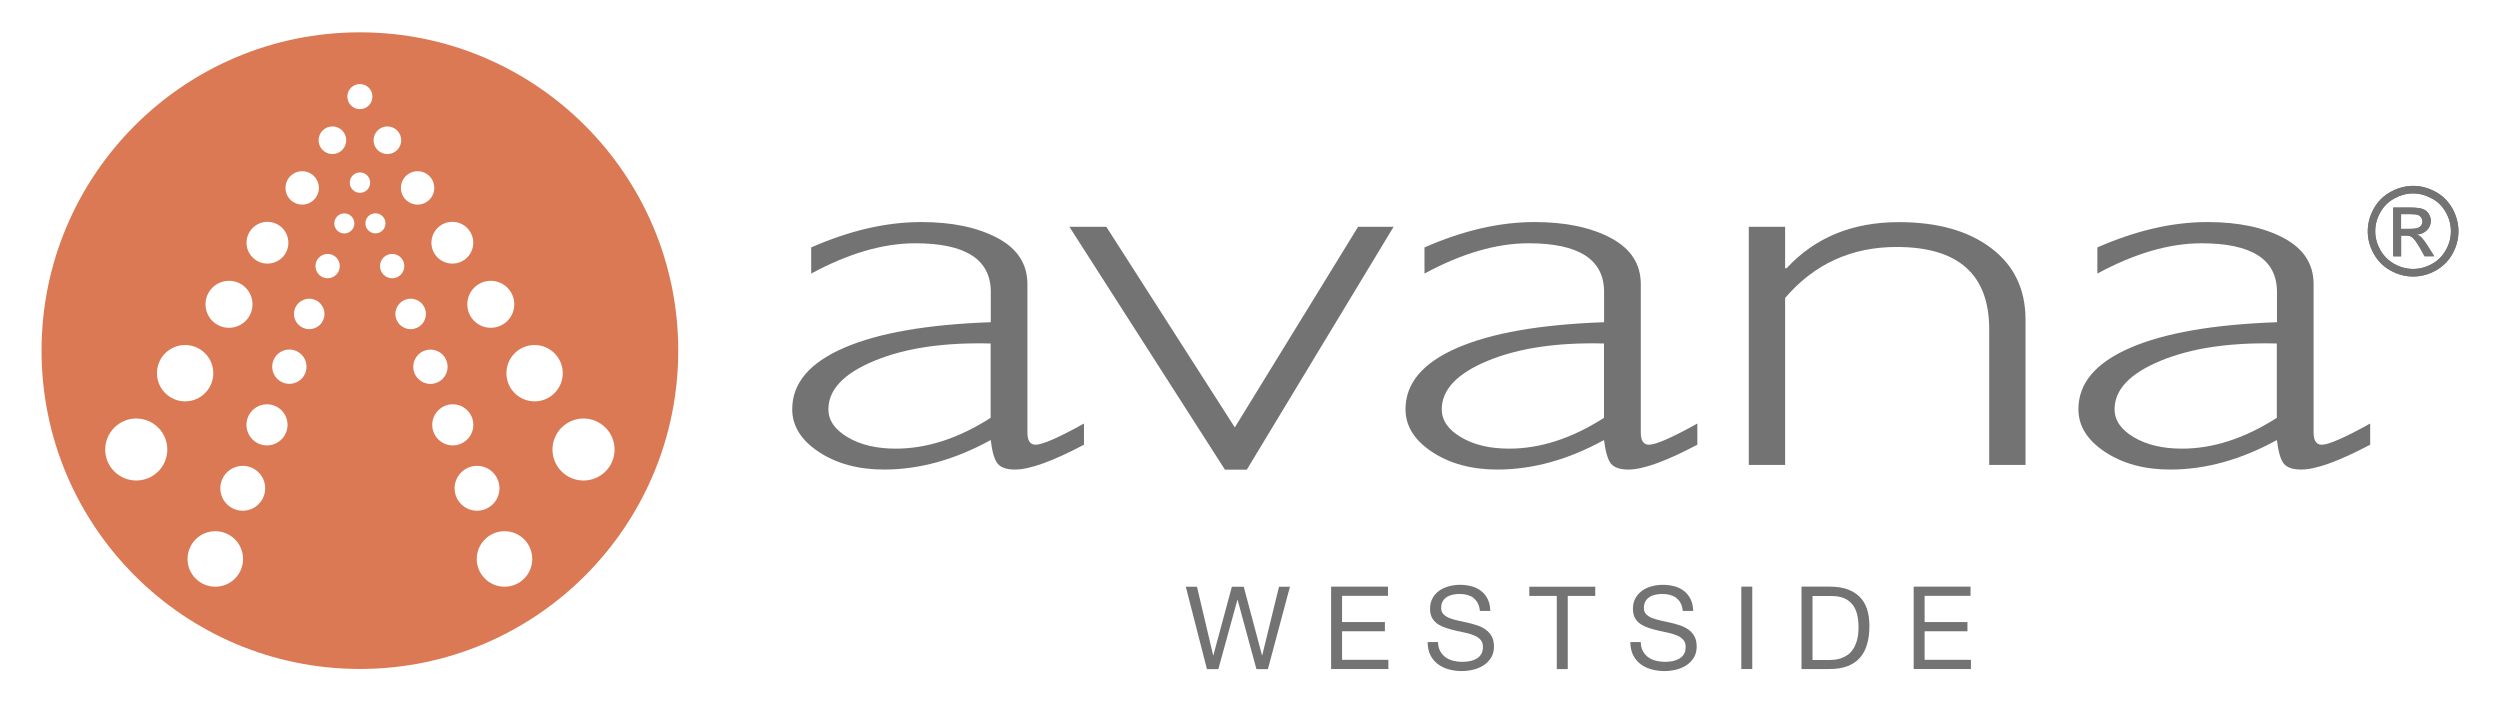
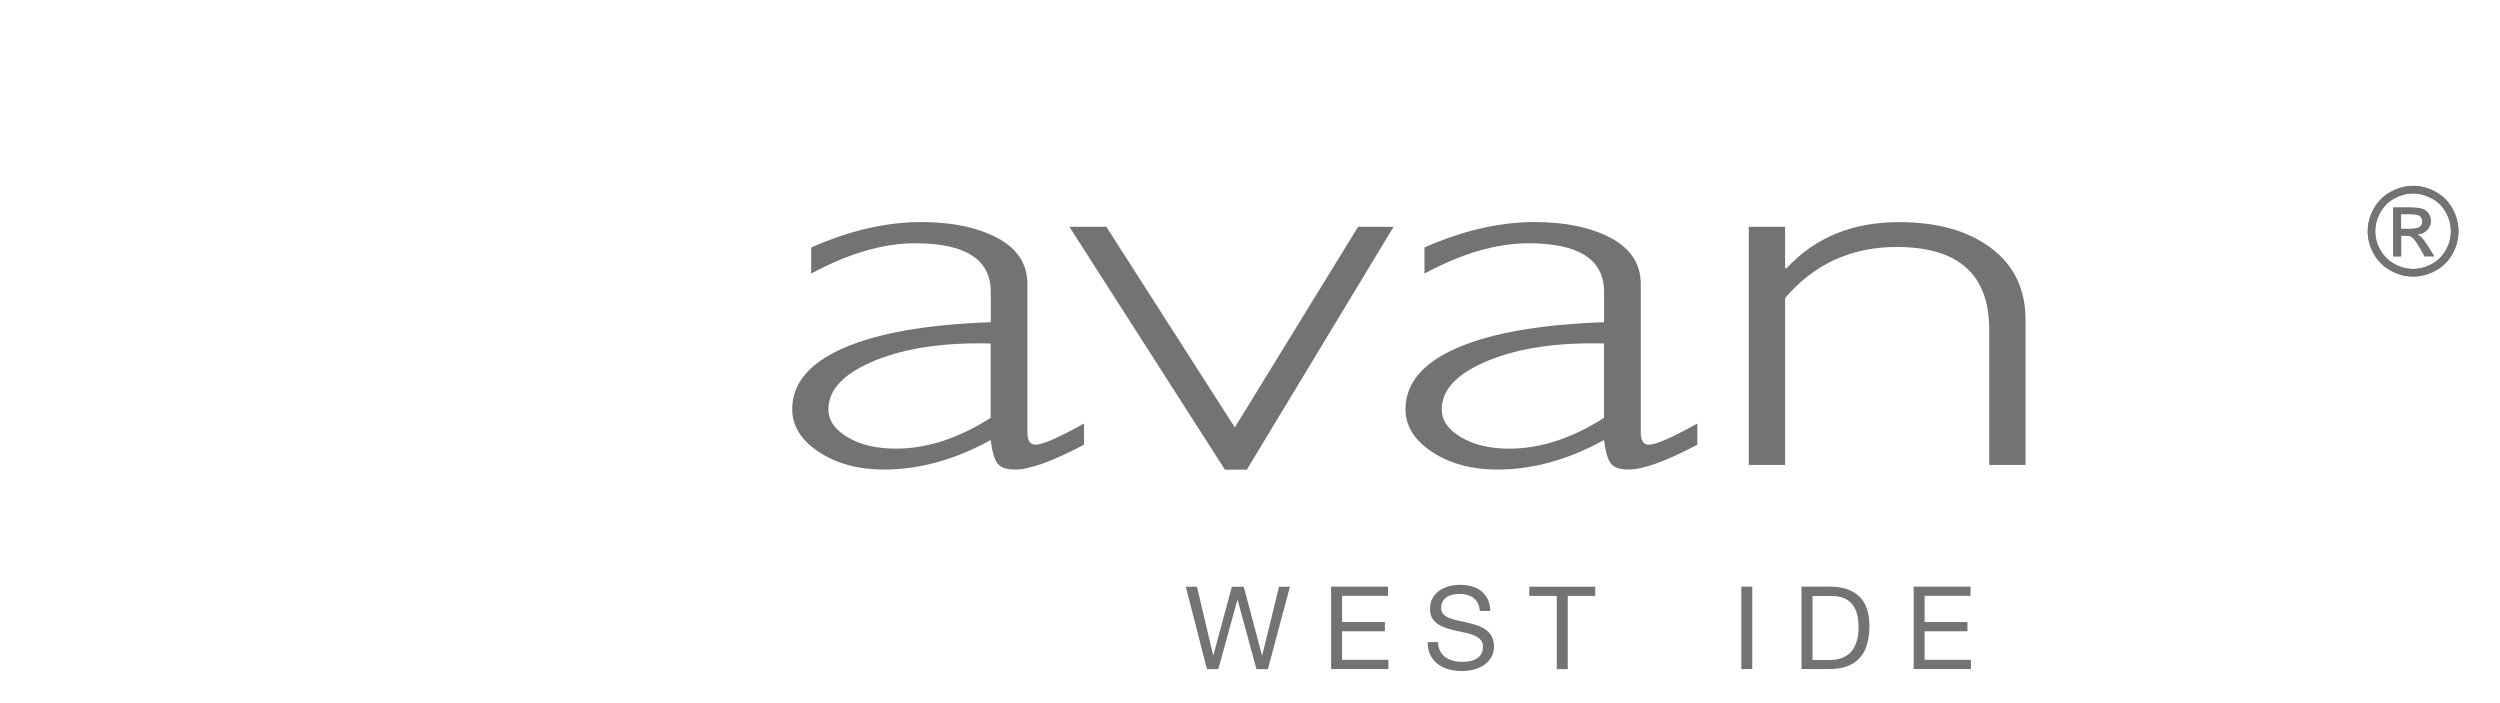
<svg xmlns="http://www.w3.org/2000/svg" viewBox="0 0 331 93.11">
  <g fill="#737373">
    <path d="m166.35 88.59-2.49-9.17h-.03l-2.52 9.17h-1.51l-2.8-10.91h1.48l2.14 9.08h.03l2.45-9.08h1.57l2.42 9.08h.03l2.22-9.08h1.45l-2.92 10.91h-1.51z" />
    <path d="m183.77 77.67v1.22h-6.08v3.47h5.67v1.22h-5.67v3.78h6.13v1.22h-7.58v-10.91h7.54z" />
    <path d="m195.12 79.17c-.48-.35-1.1-.53-1.86-.53-.31 0-.61.03-.9.09-.3.06-.56.16-.79.31-.23.14-.41.33-.55.57s-.21.54-.21.89c0 .34.1.61.3.82s.46.38.79.51.71.24 1.12.33c.42.09.84.18 1.28.28.43.1.86.22 1.28.36s.79.32 1.12.56.6.53.8.89.3.81.3 1.35c0 .58-.13 1.08-.39 1.49s-.59.75-1 1.01-.86.45-1.37.57c-.5.12-1.01.18-1.51.18-.61 0-1.19-.08-1.73-.23s-1.02-.38-1.44-.7c-.41-.31-.74-.71-.98-1.19s-.36-1.06-.36-1.72h1.38c0 .46.09.85.27 1.18s.41.6.7.82c.29.21.63.37 1.02.47s.78.15 1.19.15c.33 0 .65-.03.99-.09.33-.06.63-.17.89-.31.27-.15.48-.35.64-.6s.24-.58.24-.98-.1-.68-.3-.92c-.2-.23-.46-.43-.8-.57-.33-.15-.71-.27-1.12-.36-.42-.09-.84-.19-1.28-.28-.43-.1-.86-.21-1.28-.34s-.79-.3-1.12-.5c-.33-.21-.6-.48-.8-.81s-.3-.75-.3-1.25c0-.55.11-1.03.34-1.43.22-.4.52-.73.89-.99s.8-.45 1.27-.58.96-.19 1.46-.19c.56 0 1.08.07 1.56.2s.9.34 1.26.63.65.64.86 1.08c.21.43.32.95.34 1.55h-1.38c-.08-.78-.36-1.35-.85-1.7z" />
    <path d="m202.48 78.9v-1.22h8.73v1.22h-3.64v9.69h-1.45v-9.69z" />
-     <path d="m221.96 79.17c-.48-.35-1.1-.53-1.86-.53-.31 0-.61.03-.9.09-.3.06-.56.16-.79.31-.23.14-.41.33-.55.57s-.21.54-.21.89c0 .34.1.61.3.82s.46.38.8.51c.33.13.71.24 1.12.33.42.09.84.18 1.28.28.43.1.86.22 1.28.36s.79.32 1.12.56.6.53.79.89c.2.36.3.81.3 1.35 0 .58-.13 1.08-.39 1.49s-.59.75-1 1.01-.86.45-1.37.57-1.01.18-1.51.18c-.61 0-1.19-.08-1.73-.23-.55-.15-1.02-.38-1.44-.7-.41-.31-.74-.71-.98-1.19s-.36-1.06-.36-1.72h1.38c0 .46.09.85.27 1.18s.41.6.7.82c.29.21.63.37 1.02.47s.78.15 1.19.15c.33 0 .65-.03.99-.09.33-.06.63-.17.89-.31.26-.15.48-.35.64-.6s.24-.58.24-.98-.1-.68-.3-.92c-.2-.23-.46-.43-.79-.57-.33-.15-.71-.27-1.12-.36-.42-.09-.84-.19-1.28-.28-.43-.1-.86-.21-1.28-.34s-.79-.3-1.12-.5c-.33-.21-.6-.48-.79-.81-.2-.33-.3-.75-.3-1.25 0-.55.11-1.03.34-1.43.22-.4.52-.73.89-.99s.79-.45 1.27-.58c.47-.13.96-.19 1.46-.19.56 0 1.08.07 1.56.2s.9.34 1.26.63.65.64.86 1.08c.21.43.32.95.34 1.55h-1.38c-.08-.78-.36-1.35-.85-1.7z" />
    <path d="m232 77.67v10.91h-1.45v-10.91z" />
    <path d="m242.27 77.67c1.68 0 2.98.43 3.88 1.28.91.86 1.36 2.16 1.36 3.91 0 .92-.1 1.73-.31 2.44-.2.71-.52 1.3-.95 1.79-.43.48-.97.85-1.64 1.11-.66.25-1.45.38-2.35.38h-3.74v-10.91h3.74zm.12 9.7c.16 0 .37-.01.61-.04s.5-.09.78-.18c.28-.1.55-.24.82-.42s.51-.43.73-.75c.21-.32.39-.71.53-1.18s.21-1.05.21-1.72-.06-1.24-.19-1.75-.34-.95-.63-1.31-.66-.64-1.12-.83-1.02-.28-1.7-.28h-2.45v8.47h2.42z" />
    <path d="m260.9 77.67v1.22h-6.08v3.47h5.67v1.22h-5.67v3.78h6.13v1.22h-7.58v-10.91h7.54z" />
    <path d="m143.52 56.07v2.81c-4.15 2.19-7.19 3.29-9.12 3.29-1.11 0-1.88-.26-2.3-.77-.43-.51-.74-1.56-.93-3.14-4.74 2.61-9.45 3.91-14.12 3.91-3.4 0-6.28-.78-8.63-2.33s-3.53-3.44-3.53-5.66c0-3.43 2.27-6.13 6.82-8.11 4.54-1.98 11.03-3.11 19.47-3.41v-4.01c0-4.3-3.33-6.44-10-6.44-4.25 0-8.84 1.34-13.78 4.01v-3.46c5.1-2.24 9.95-3.36 14.56-3.36 4.09 0 7.45.7 10.1 2.11s3.97 3.44 3.97 6.12v19.64c0 1.07.36 1.61 1.08 1.61.91 0 3.06-.94 6.42-2.81zm-12.36-.75v-9.84c-6.18-.16-11.3.6-15.37 2.28s-6.11 3.82-6.11 6.43c0 1.46.85 2.7 2.55 3.7 1.7 1.01 3.82 1.51 6.38 1.51 4.12 0 8.3-1.36 12.55-4.08z" />
    <path d="m184.51 30.03-19.43 32.15h-2.9l-20.59-32.15h4.89l17.01 26.56 16.32-26.56z" />
    <path d="m224.73 56.07v2.81c-4.15 2.19-7.19 3.29-9.12 3.29-1.11 0-1.88-.26-2.31-.77-.42-.51-.73-1.56-.93-3.14-4.74 2.61-9.45 3.91-14.12 3.91-3.4 0-6.28-.78-8.63-2.33-2.36-1.55-3.53-3.44-3.53-5.66 0-3.43 2.27-6.13 6.82-8.11 4.54-1.98 11.03-3.11 19.47-3.41v-4.01c0-4.3-3.34-6.44-10-6.44-4.25 0-8.84 1.34-13.78 4.01v-3.46c5.1-2.24 9.95-3.36 14.57-3.36 4.09 0 7.45.7 10.1 2.11s3.97 3.44 3.97 6.12v19.64c0 1.07.36 1.61 1.08 1.61.92 0 3.06-.94 6.42-2.81zm-12.36-.75v-9.84c-6.18-.16-11.3.6-15.37 2.28s-6.11 3.82-6.11 6.43c0 1.46.85 2.7 2.55 3.7 1.7 1.01 3.82 1.51 6.38 1.51 4.12 0 8.3-1.36 12.55-4.08z" />
    <path d="m236.35 30.03v5.48h.2c3.76-4.07 8.71-6.1 14.86-6.1 5.1 0 9.17 1.14 12.21 3.43s4.56 5.45 4.56 9.49v19.23h-4.81v-17.96c0-7.27-4.09-10.9-12.26-10.9-5.98 0-10.9 2.25-14.76 6.75v22.11h-4.81v-31.53z" />
-     <path d="m313.81 56.07v2.81c-4.15 2.19-7.19 3.29-9.12 3.29-1.11 0-1.88-.26-2.3-.77-.43-.51-.74-1.56-.93-3.14-4.74 2.61-9.45 3.91-14.12 3.91-3.4 0-6.28-.78-8.63-2.33s-3.53-3.44-3.53-5.66c0-3.43 2.27-6.13 6.82-8.11 4.54-1.98 11.03-3.11 19.47-3.41v-4.01c0-4.3-3.33-6.44-10-6.44-4.25 0-8.84 1.34-13.78 4.01v-3.46c5.1-2.24 9.96-3.36 14.56-3.36 4.09 0 7.45.7 10.1 2.11s3.97 3.44 3.97 6.12v19.64c0 1.07.36 1.61 1.08 1.61.91 0 3.06-.94 6.42-2.81zm-12.36-.75v-9.84c-6.18-.16-11.3.6-15.37 2.28s-6.11 3.82-6.11 6.43c0 1.46.85 2.7 2.55 3.7 1.7 1.01 3.83 1.51 6.38 1.51 4.12 0 8.3-1.36 12.55-4.08z" />
  </g>
-   <path d="m47.65 4.28c-23.28 0-42.15 18.87-42.15 42.14s18.87 42.15 42.15 42.15 42.15-18.87 42.15-42.15-18.88-42.14-42.15-42.14zm17.33 32.9c1.72 0 3.11 1.39 3.11 3.11s-1.39 3.11-3.11 3.11-3.11-1.39-3.11-3.11 1.39-3.11 3.11-3.11zm-5.09-7.81c1.53 0 2.77 1.24 2.77 2.77s-1.24 2.76-2.77 2.76-2.77-1.24-2.77-2.76 1.24-2.77 2.77-2.77zm-4.6-6.7c1.22 0 2.21.99 2.21 2.21s-.99 2.21-2.21 2.21-2.21-.99-2.21-2.21.99-2.21 2.21-2.21zm-4-5.93c1.01 0 1.83.82 1.83 1.83s-.82 1.83-1.83 1.83-1.83-.82-1.83-1.83.82-1.83 1.83-1.83zm-3.64-5.61c.92 0 1.66.74 1.66 1.66s-.74 1.66-1.66 1.66-1.66-.74-1.66-1.66.74-1.66 1.66-1.66zm-3.64 5.61c1.01 0 1.83.82 1.83 1.83s-.82 1.83-1.83 1.83-1.83-.82-1.83-1.83.82-1.83 1.83-1.83zm-4 5.93c1.22 0 2.21.99 2.21 2.21s-.99 2.21-2.21 2.21-2.21-.99-2.21-2.21.99-2.21 2.21-2.21zm-4.6 6.7c1.53 0 2.77 1.24 2.77 2.77s-1.24 2.76-2.77 2.76-2.77-1.24-2.77-2.76 1.24-2.77 2.77-2.77zm-5.09 7.81c1.72 0 3.11 1.39 3.11 3.11s-1.39 3.11-3.11 3.11-3.11-1.39-3.11-3.11 1.39-3.11 3.11-3.11zm-12.28 26.44c-2.27 0-4.11-1.84-4.11-4.1s1.84-4.11 4.11-4.11 4.11 1.84 4.11 4.11-1.84 4.1-4.11 4.1zm2.74-14.21c0-2.06 1.67-3.73 3.73-3.73s3.73 1.67 3.73 3.73-1.67 3.73-3.73 3.73-3.73-1.67-3.73-3.73zm7.72 28.27c-2.03 0-3.67-1.65-3.67-3.67s1.64-3.68 3.67-3.68 3.68 1.64 3.68 3.68-1.65 3.67-3.68 3.67zm3.64-10.06c-1.64 0-2.97-1.33-2.97-2.97s1.33-2.97 2.97-2.97 2.97 1.33 2.97 2.97-1.33 2.97-2.97 2.97zm3.21-8.65c-1.5 0-2.72-1.22-2.72-2.72s1.22-2.72 2.72-2.72 2.72 1.22 2.72 2.72-1.22 2.72-2.72 2.72zm2.96-8.15c-1.25 0-2.27-1.02-2.27-2.27s1.02-2.27 2.27-2.27 2.27 1.01 2.27 2.27-1.02 2.27-2.27 2.27zm2.63-7.24c-1.11 0-2.02-.9-2.02-2.01s.9-2.02 2.02-2.02 2.02.9 2.02 2.02-.9 2.01-2.02 2.01zm2.44-6.74c-.89 0-1.61-.72-1.61-1.61s.72-1.61 1.61-1.61 1.61.72 1.61 1.61-.72 1.61-1.61 1.61zm2.21-5.93c-.74 0-1.33-.6-1.33-1.33s.6-1.33 1.33-1.33 1.33.6 1.33 1.33-.6 1.33-1.33 1.33zm.72-6.73c0-.74.6-1.35 1.35-1.35s1.35.6 1.35 1.35-.6 1.35-1.35 1.35-1.35-.6-1.35-1.35zm2.07 5.39c0-.74.6-1.33 1.33-1.33s1.33.6 1.33 1.33-.6 1.33-1.33 1.33-1.33-.6-1.33-1.33zm1.93 5.66c0-.89.72-1.61 1.61-1.61s1.61.72 1.61 1.61-.72 1.61-1.61 1.61-1.61-.72-1.61-1.61zm2.04 6.34c0-1.11.9-2.02 2.02-2.02s2.02.9 2.02 2.02-.9 2.01-2.02 2.01-2.02-.9-2.02-2.01zm2.37 6.99c0-1.25 1.02-2.27 2.27-2.27s2.27 1.01 2.27 2.27-1.02 2.27-2.27 2.27-2.27-1.02-2.27-2.27zm2.51 7.69c0-1.5 1.22-2.72 2.72-2.72s2.72 1.22 2.72 2.72-1.22 2.72-2.72 2.72-2.72-1.22-2.72-2.72zm2.96 8.4c0-1.64 1.33-2.97 2.97-2.97s2.97 1.33 2.97 2.97-1.33 2.97-2.97 2.97-2.97-1.33-2.97-2.97zm6.61 13.03c-2.03 0-3.68-1.65-3.68-3.67s1.65-3.68 3.68-3.68 3.67 1.64 3.67 3.68-1.64 3.67-3.67 3.67zm.25-28.27c0-2.06 1.67-3.73 3.73-3.73s3.73 1.67 3.73 3.73-1.67 3.73-3.73 3.73-3.73-1.67-3.73-3.73zm10.21 14.21c-2.27 0-4.11-1.84-4.11-4.1s1.84-4.11 4.11-4.11 4.11 1.84 4.11 4.11-1.84 4.1-4.11 4.1z" fill="#db7954" />
  <path d="m316.55 25.39c-.96.52-1.71 1.26-2.25 2.22s-.81 1.97-.81 3.01.26 2.03.8 2.98c.53.96 1.27 1.7 2.22 2.22.95.53 1.95.79 2.99.79s2.03-.26 2.99-.79c.95-.53 1.69-1.27 2.22-2.22s.79-1.95.79-2.98-.27-2.05-.8-3.01c-.54-.96-1.28-1.7-2.24-2.22s-1.94-.78-2.95-.78-1.99.26-2.95.78zm5.41.87c.8.43 1.43 1.05 1.87 1.85.45.8.67 1.64.67 2.51s-.22 1.69-.66 2.48-1.05 1.41-1.85 1.85-1.63.66-2.49.66-1.69-.22-2.49-.66c-.79-.44-1.41-1.06-1.86-1.85-.44-.79-.67-1.62-.67-2.48s.22-1.71.68-2.51c.45-.8 1.08-1.42 1.87-1.85.8-.43 1.62-.65 2.46-.65s1.66.22 2.45.65zm-4.05 7.67v-2.74h.61c.37 0 .65.07.84.22.27.2.64.7 1.09 1.5l.57 1.02h1.27l-.79-1.26c-.38-.6-.69-1.03-.95-1.28-.13-.13-.32-.25-.55-.34.55-.04 1-.24 1.34-.59s.5-.76.5-1.23c0-.33-.1-.65-.3-.95s-.47-.51-.81-.62c-.34-.12-.89-.18-1.65-.18h-2.22v6.46h1.05zm0-5.58h1.18c.51 0 .86.04 1.04.11.19.07.34.19.44.34s.16.32.16.51c0 .3-.11.54-.33.72s-.63.27-1.24.27h-1.26v-1.95z" fill="#737373" />
  <path d="m316.55 25.39c-.96.52-1.71 1.26-2.25 2.22s-.81 1.97-.81 3.01.26 2.03.8 2.98c.53.96 1.27 1.7 2.22 2.22.95.53 1.95.79 2.99.79s2.03-.26 2.99-.79c.95-.53 1.69-1.27 2.22-2.22s.79-1.95.79-2.98-.27-2.05-.8-3.01c-.54-.96-1.28-1.7-2.24-2.22s-1.94-.78-2.95-.78-1.99.26-2.95.78zm5.41.87c.8.43 1.43 1.05 1.87 1.85.45.8.67 1.64.67 2.51s-.22 1.69-.66 2.48-1.05 1.41-1.85 1.85-1.63.66-2.49.66-1.69-.22-2.49-.66c-.79-.44-1.41-1.06-1.86-1.85-.44-.79-.67-1.62-.67-2.48s.22-1.71.68-2.51c.45-.8 1.08-1.42 1.87-1.85.8-.43 1.62-.65 2.46-.65s1.66.22 2.45.65zm-4.05 7.67v-2.74h.61c.37 0 .65.07.84.22.27.2.64.7 1.09 1.5l.57 1.02h1.27l-.79-1.26c-.38-.6-.69-1.03-.95-1.28-.13-.13-.32-.25-.55-.34.55-.04 1-.24 1.34-.59s.5-.76.5-1.23c0-.33-.1-.65-.3-.95s-.47-.51-.81-.62c-.34-.12-.89-.18-1.65-.18h-2.22v6.46h1.05zm0-5.58h1.18c.51 0 .86.04 1.04.11.19.07.34.19.44.34s.16.32.16.51c0 .3-.11.54-.33.72s-.63.27-1.24.27h-1.26v-1.95z" fill="#737373" />
</svg>